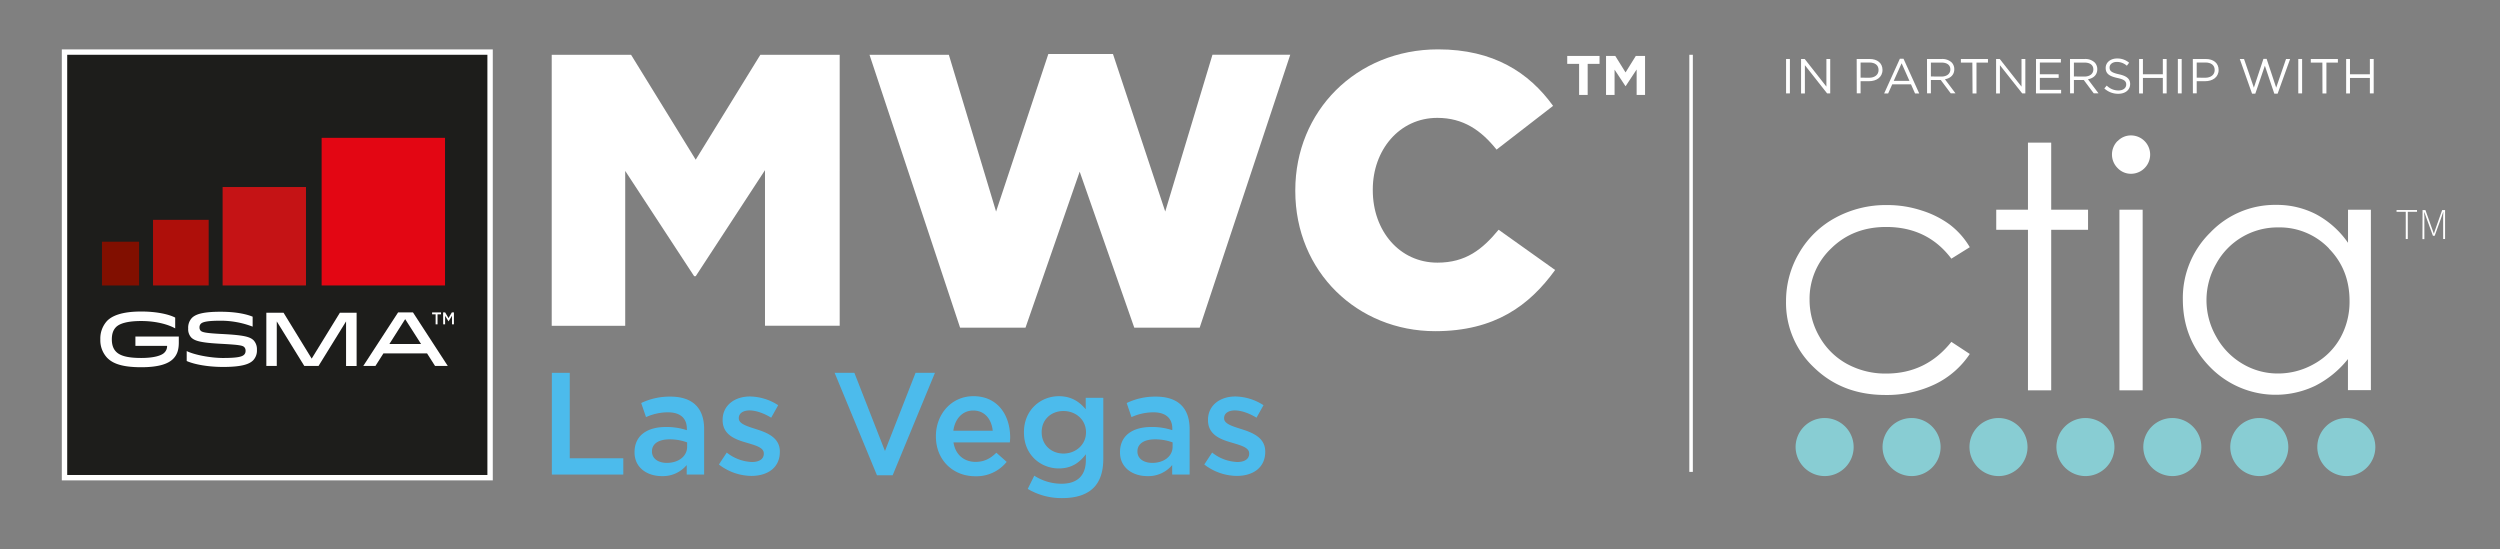
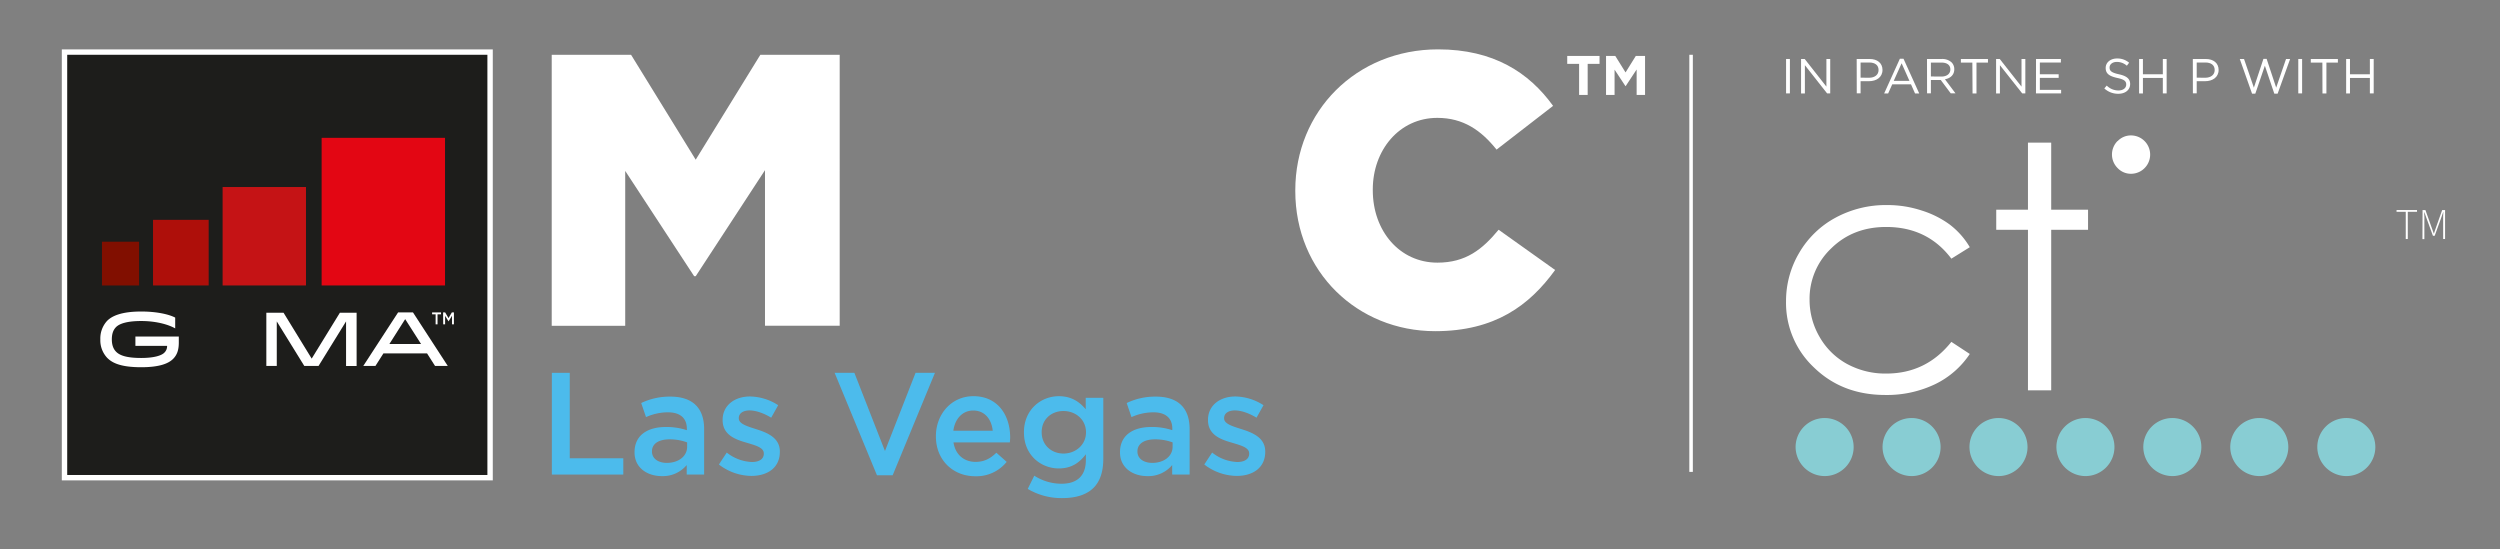
<svg xmlns="http://www.w3.org/2000/svg" viewBox="0 0 1307.56 287.19">
  <rect x="0" y="0" width="1307.56" height="287.19" fill="#808080" stroke="none" />
  <defs>
    <style>.cls-1{fill:#fff;}.cls-2{fill:#1d1d1b;}.cls-3{fill:#810f00;}.cls-4{fill:#ae0f0a;}.cls-5{fill:#c51315;}.cls-6{fill:#e30613;}.cls-7{fill:#88cdd3;}.cls-8{fill:#4cbbec;}</style>
  </defs>
  <g id="Layer_1" data-name="Layer 1">
    <rect class="cls-1" x="32.33" y="25.84" width="225.41" height="225.41" />
    <rect class="cls-2" x="35.15" y="28.65" width="219.77" height="219.78" />
    <path class="cls-1" d="M93.52,176v3.18c0,3.9-.93,6.41-2.89,8.44-2.43,2.5-7.17,4.45-16.77,4.45-10.94,0-15.33-2.35-17.88-5a13.38,13.38,0,0,1-3.5-9.59,13.56,13.56,0,0,1,3.5-9.62c2.55-2.63,7.64-4.93,17.88-4.93,8.18,0,14.49,1.47,17.77,3.18v5.65c-3.89-2.19-10.33-3.86-17.77-3.86s-11.44,1.39-13.21,3.22c-1.43,1.47-2.16,3.5-2.16,6.36,0,3,.81,5,2.16,6.41,1.77,1.83,5.05,3.34,13.21,3.34,6.48,0,10.57-1.19,12.1-2.78a4.67,4.67,0,0,0,1.43-3.55H70.82V176Z" />
-     <path class="cls-1" d="M127.71,185.48a2.68,2.68,0,0,0,.73-1.95,2.63,2.63,0,0,0-.66-1.95c-.84-.87-2.42-1.23-11.94-1.75-10.76-.56-14-1.47-15.88-3.38a6.37,6.37,0,0,1-1.53-4.65,7.44,7.44,0,0,1,1.88-5.45c1.88-1.95,5.59-3.3,15.07-3.3,7.51,0,13.18,1.11,16.76,2.58v5.21a46.55,46.55,0,0,0-16.76-3.1c-7.36,0-9.48.72-10.37,1.63a2.58,2.58,0,0,0-.66,1.87,2.38,2.38,0,0,0,.59,1.71c.8.83,2.61,1.31,11.4,1.75,11.37.59,14.53,1.47,16.38,3.38a6.81,6.81,0,0,1,1.66,4.81,7.45,7.45,0,0,1-1.9,5.49c-1.92,2-5.73,3.54-15.83,3.54-7.48,0-14.8-1.23-19-3.1v-5.21c4,2,12.52,3.62,19,3.62C124.2,187.23,126.63,186.59,127.71,185.48Z" />
    <path class="cls-1" d="M186.52,191.41H181V168.1l-14.4,23.31h-7.44l-14.4-23.31v23.31h-5.46V163.56h9l14.72,24,14.75-24h8.75Z" />
    <path class="cls-1" d="M216,163.4l18.2,28h-6.66l-4.18-6.57H200.54l-4.18,6.57H190l18.21-28Zm-12.34,16.51h16.56l-8.3-13Z" />
    <path class="cls-1" d="M227.84,164.4H226v-1h4.67v1h-1.83v5.24h-1Z" />
    <path class="cls-1" d="M231.75,163.39h1.07l1.76,3,1.75-3h1.08v6.25h-1v-4.49l-1.81,2.95h0l-1.8-2.93v4.47h-1Z" />
    <rect class="cls-3" x="53.34" y="126.42" width="19.4" height="22.89" />
    <rect class="cls-4" x="80.04" y="114.98" width="29.1" height="34.32" />
    <rect class="cls-5" x="116.43" y="97.82" width="43.61" height="51.48" />
    <rect class="cls-6" x="168.22" y="72.09" width="64.54" height="77.21" />
    <path class="cls-1" d="M288.56,28.65h41.5l33.81,54.87,33.81-54.87h41.5V170.37H400.11V89l-36.24,55.47h-.81L327,89.39v81H288.56Z" />
-     <path class="cls-1" d="M454.77,28.65h41.5l24.7,82L548.3,28.25h33.81l27.33,82.39,24.7-82h40.69L627.46,171.38H593.25L564.7,89.79l-28.34,81.59H502.15Z" />
    <path class="cls-1" d="M677.47,99.91v-.4c0-41.3,31.78-73.69,74.7-73.69,29,0,47.58,12.14,60.13,29.55L782.74,78.25c-8.1-10.12-17.41-16.6-31-16.6C731.93,61.65,718,78.45,718,99.1v.41c0,21.26,14,37.86,33.81,37.86,14.78,0,23.48-6.89,32-17.21l29.56,21.05c-13.36,18.43-31.38,32-62.76,32C710.06,173.2,677.47,142.23,677.47,99.91Z" />
    <path class="cls-1" d="M934.16,30.85h2v18h-2Z" />
    <path class="cls-1" d="M942,30.85h1.9L955.25,45.3V30.85h2v18h-1.63L944,34.09V48.88h-2Z" />
    <path class="cls-1" d="M971.09,30.85h6.75c4.07,0,6.75,2.16,6.75,5.72v0c0,3.89-3.25,5.9-7.08,5.9h-4.38v6.36h-2Zm6.49,9.81c3,0,4.95-1.59,4.95-4v-.06c0-2.57-1.93-3.91-4.84-3.91h-4.56v7.93Z" />
    <path class="cls-1" d="M993.68,30.72h1.9l8.22,18.16h-2.19l-2.11-4.77h-9.81l-2.14,4.77h-2.09Zm5,11.57-4.09-9.2-4.12,9.2Z" />
    <path class="cls-1" d="M1007.87,30.85h7.75a7.14,7.14,0,0,1,5.13,1.8,5,5,0,0,1,1.39,3.56v0c0,3-2.06,4.74-4.89,5.25l5.53,7.37h-2.5l-5.23-7h-5.15v7h-2Zm7.57,9.19c2.71,0,4.64-1.39,4.64-3.7v-.06c0-2.21-1.7-3.55-4.61-3.55h-5.57V40Z" />
    <path class="cls-1" d="M1031.59,32.73h-6V30.85h14.16v1.88h-6V48.88h-2.06Z" />
    <path class="cls-1" d="M1044,30.85h1.91L1057.3,45.3V30.85h2v18h-1.63L1046,34.09V48.88h-2Z" />
    <path class="cls-1" d="M1064.89,30.85h13V32.7h-11v6.16h9.84v1.85h-9.84V47h11.13v1.86h-13.16Z" />
-     <path class="cls-1" d="M1082.66,30.85h7.76a7.11,7.11,0,0,1,5.12,1.8,5,5,0,0,1,1.39,3.56v0c0,3-2.06,4.74-4.89,5.25l5.54,7.37h-2.5l-5.23-7h-5.15v7h-2Zm7.57,9.19c2.71,0,4.64-1.39,4.64-3.7v-.06c0-2.21-1.7-3.55-4.61-3.55h-5.56V40Z" />
    <path class="cls-1" d="M1100.61,46.25l1.26-1.49a8.62,8.62,0,0,0,6.19,2.55c2.42,0,4-1.29,4-3.07v-.05c0-1.67-.9-2.63-4.68-3.42-4.15-.91-6.06-2.25-6.06-5.21v-.05c0-2.83,2.5-4.92,5.93-4.92a9.36,9.36,0,0,1,6.33,2.22l-1.18,1.57a7.89,7.89,0,0,0-5.2-2c-2.35,0-3.84,1.29-3.84,2.91v.05c0,1.7.93,2.65,4.89,3.51s5.87,2.34,5.87,5.1v0c0,3.09-2.57,5.1-6.15,5.1A10.58,10.58,0,0,1,1100.61,46.25Z" />
    <path class="cls-1" d="M1118.8,30.85h2v8h10.41v-8h2v18h-2V40.77h-10.41v8.11h-2Z" />
-     <path class="cls-1" d="M1139.07,30.85h2v18h-2Z" />
+     <path class="cls-1" d="M1139.07,30.85h2h-2Z" />
    <path class="cls-1" d="M1146.9,30.85h6.74c4.07,0,6.75,2.16,6.75,5.72v0c0,3.89-3.24,5.9-7.08,5.9h-4.38v6.36h-2Zm6.48,9.81c3,0,4.95-1.59,4.95-4v-.06c0-2.57-1.93-3.91-4.84-3.91h-4.56v7.93Z" />
    <path class="cls-1" d="M1171.46,30.85h2.22l5.15,15,5-15.07h1.67l5,15.07,5.15-15h2.14L1191.25,49h-1.73l-4.94-14.63-5,14.63h-1.7Z" />
    <path class="cls-1" d="M1202.06,30.85h2v18h-2Z" />
    <path class="cls-1" d="M1214.66,32.73h-6.06V30.85h14.17v1.88h-6V48.88h-2.06Z" />
    <path class="cls-1" d="M1227.09,30.85h2v8h10.41v-8h2v18h-2V40.77h-10.41v8.11h-2Z" />
-     <path class="cls-1" d="M1228.07,109.68V127a47.8,47.8,0,0,0-16.53-14.84,44.63,44.63,0,0,0-21.06-5,46.74,46.74,0,0,0-34.48,14.5,47.91,47.91,0,0,0-14.32,34.9q0,20.83,14.2,35.38a47.88,47.88,0,0,0,55,9.86,51.93,51.93,0,0,0,17.15-14v16.24h12V109.68Zm-10,20.31q10.8,11,10.8,27.4a38.84,38.84,0,0,1-4.82,19.34,35.15,35.15,0,0,1-13.74,13.62,38,38,0,0,1-18.91,5,35.86,35.86,0,0,1-18.52-5.08,37.15,37.15,0,0,1-13.74-14.17,38.24,38.24,0,0,1,0-38.16,36.54,36.54,0,0,1,32.39-19,35.74,35.74,0,0,1,26.58,11" />
-     <rect class="cls-1" x="1108.51" y="109.68" width="12.15" height="94.47" />
    <path class="cls-1" d="M1107.55,73.73a10,10,0,0,0,0,14.16,9.55,9.55,0,0,0,7,3,10,10,0,0,0,0-20.06,9.51,9.51,0,0,0-7,3" />
    <polygon class="cls-1" points="1060.67 74.6 1060.67 109.68 1044.08 109.68 1044.08 120.19 1060.67 120.19 1060.67 204.15 1072.83 204.15 1072.83 120.19 1092.1 120.19 1092.1 109.68 1072.83 109.68 1072.83 74.6 1060.67 74.6" />
    <path class="cls-1" d="M1019.94,117.58a50.2,50.2,0,0,0-14.8-7.46,57.38,57.38,0,0,0-18.1-2.87,55.26,55.26,0,0,0-27,6.6,48.67,48.67,0,0,0-19,18.36,49.5,49.5,0,0,0-6.9,25.49,46.32,46.32,0,0,0,14.76,34.64q14.76,14.24,37.16,14.24a58.22,58.22,0,0,0,26-5.62,45.58,45.58,0,0,0,18.19-15.83l-9.64-6.33q-13.18,16.57-34,16.58a41.91,41.91,0,0,1-20.51-5,36.86,36.86,0,0,1-14.4-14.14,38.36,38.36,0,0,1-5.25-19.43,36.21,36.21,0,0,1,11.42-27q11.39-11.1,28.65-11.1,21.6,0,34.09,16.58l9.64-6a40.82,40.82,0,0,0-10.34-11.72" />
    <path class="cls-7" d="M954.52,249a15.18,15.18,0,1,0-15.38-15.17A15.28,15.28,0,0,0,954.52,249" />
    <path class="cls-7" d="M1000,249a15.18,15.18,0,1,0-15.38-15.17A15.27,15.27,0,0,0,1000,249" />
    <path class="cls-7" d="M1045.46,249a15.18,15.18,0,1,0-15.38-15.17A15.27,15.27,0,0,0,1045.46,249" />
    <path class="cls-7" d="M1227.33,249A15.18,15.18,0,1,0,1212,233.82,15.27,15.27,0,0,0,1227.33,249" />
    <path class="cls-7" d="M1090.93,249a15.18,15.18,0,1,0-15.38-15.17A15.28,15.28,0,0,0,1090.93,249" />
    <path class="cls-7" d="M1136.4,249A15.18,15.18,0,1,0,1121,233.82,15.28,15.28,0,0,0,1136.4,249" />
    <path class="cls-7" d="M1181.86,249a15.18,15.18,0,1,0-15.38-15.17A15.27,15.27,0,0,0,1181.86,249" />
    <polygon class="cls-1" points="1258.27 110.78 1253.45 110.78 1253.45 109.86 1264.16 109.86 1264.16 110.78 1259.33 110.78 1259.33 125.01 1258.27 125.01 1258.27 110.78" />
    <path class="cls-1" d="M1267.05,109.86h1.5l3.17,8.9.6,1.66.6,1.69h.09c.2-.56.39-1.12.57-1.69s.38-1.11.58-1.66l3.15-8.9h1.52V125h-1v-10c0-.62,0-1.3,0-2s.07-1.41.1-2.06h-.1l-1.17,3.38-3.26,9h-.92l-3.29-9L1268,111h-.09c0,.65,0,1.33.09,2.06s0,1.41,0,2v10h-1Z" />
    <rect class="cls-1" x="883.56" y="28.65" width="1.84" height="218.16" />
    <path class="cls-1" d="M825.91,33.39H819.7V29.26h16.9v4.13h-6.21V49.65h-4.48Z" />
    <path class="cls-1" d="M840,29.26h4.84l5.36,8.62,5.36-8.62h4.84V49.65H856V36.34l-5.74,8.71h-.11l-5.69-8.62V49.65H840Z" />
    <path class="cls-8" d="M288.63,195H298v44.69h28v8.51H288.63Z" />
    <path class="cls-8" d="M359.16,248.18v-4.94a16.23,16.23,0,0,1-13,5.78c-7.6,0-14.28-4.34-14.28-12.39v-.15c0-8.9,6.91-13.15,16.26-13.15a33.79,33.79,0,0,1,11.1,1.67v-.76c0-5.55-3.5-8.59-9.88-8.59a27.94,27.94,0,0,0-11.48,2.51l-2.51-7.37a34.36,34.36,0,0,1,15.28-3.35c11.86,0,17.63,6.23,17.63,16.95v23.79Zm.23-16.8a26.37,26.37,0,0,0-9.2-1.59c-5.77,0-9.19,2.35-9.19,6.23v.15c0,3.8,3.42,5.93,7.75,5.93,6.08,0,10.64-3.42,10.64-8.44Z" />
    <path class="cls-8" d="M376,242.94l4.11-6.24a22.49,22.49,0,0,0,13.15,4.94c4,0,6.23-1.67,6.23-4.33v-.15c0-3.12-4.26-4.18-9-5.62-5.93-1.68-12.54-4.11-12.54-11.79v-.15c0-7.6,6.31-12.23,14.29-12.23A27.71,27.71,0,0,1,407,211.93l-3.64,6.53c-3.88-2.35-8-3.8-11.33-3.8-3.57,0-5.62,1.67-5.62,4v.15c0,2.89,4.33,4.11,9,5.63,5.85,1.82,12.47,4.48,12.47,11.7v.15c0,8.44-6.54,12.62-14.9,12.62A28.22,28.22,0,0,1,376,242.94Z" />
    <path class="cls-8" d="M436.53,195h10.33l16,40.89,16-40.89H489l-22.12,53.58h-8.21Z" />
    <path class="cls-8" d="M489.5,228.27v-.15c0-11.48,8.13-20.91,19.61-20.91,12.77,0,19.23,10,19.23,21.59,0,.84-.08,1.67-.16,2.58H498.7c1,6.54,5.62,10.19,11.55,10.19,4.48,0,7.67-1.67,10.87-4.79l5.39,4.79a20.28,20.28,0,0,1-16.41,7.52C498.47,249.09,489.5,240.66,489.5,228.27Zm29.72-3c-.61-5.93-4.11-10.56-10.19-10.56-5.62,0-9.57,4.33-10.41,10.56Z" />
    <path class="cls-8" d="M537.53,255.71l3.42-6.92A26.13,26.13,0,0,0,555.24,253c8.21,0,12.69-4.25,12.69-12.31v-3.11C564.59,242,560.41,245,553.8,245c-9.43,0-18.25-7-18.25-18.78v-.15c0-11.85,8.9-18.85,18.25-18.85,6.76,0,10.94,3.12,14.06,6.84v-6h9.19V240c0,6.77-1.75,11.78-5.09,15.13-3.65,3.65-9.27,5.39-16.49,5.39A34.62,34.62,0,0,1,537.53,255.71ZM568,226.21v-.15c0-6.61-5.4-11.09-11.78-11.09s-11.4,4.4-11.4,11v.15c0,6.61,5.09,11.1,11.4,11.1S568,232.68,568,226.21Z" />
    <path class="cls-8" d="M613.08,248.18v-4.94a16.23,16.23,0,0,1-13,5.78c-7.6,0-14.29-4.34-14.29-12.39v-.15c0-8.9,6.92-13.15,16.26-13.15a33.7,33.7,0,0,1,11.1,1.67v-.76c0-5.55-3.5-8.59-9.88-8.59a28,28,0,0,0-11.48,2.51l-2.5-7.37a34.32,34.32,0,0,1,15.27-3.35c11.86,0,17.64,6.23,17.64,16.95v23.79Zm.22-16.8a26.27,26.27,0,0,0-9.19-1.59c-5.78,0-9.2,2.35-9.2,6.23v.15c0,3.8,3.42,5.93,7.75,5.93,6.08,0,10.64-3.42,10.64-8.44Z" />
    <path class="cls-8" d="M629.87,242.94l4.1-6.24a22.54,22.54,0,0,0,13.15,4.94c4,0,6.23-1.67,6.23-4.33v-.15c0-3.12-4.25-4.18-9-5.62-5.93-1.68-12.54-4.11-12.54-11.79v-.15c0-7.6,6.3-12.23,14.28-12.23a27.77,27.77,0,0,1,14.75,4.56l-3.65,6.53c-3.88-2.35-8-3.8-11.32-3.8-3.58,0-5.63,1.67-5.63,4v.15c0,2.89,4.33,4.11,9.05,5.63,5.85,1.82,12.46,4.48,12.46,11.7v.15c0,8.44-6.54,12.62-14.9,12.62A28.19,28.19,0,0,1,629.87,242.94Z" />
  </g>
</svg>